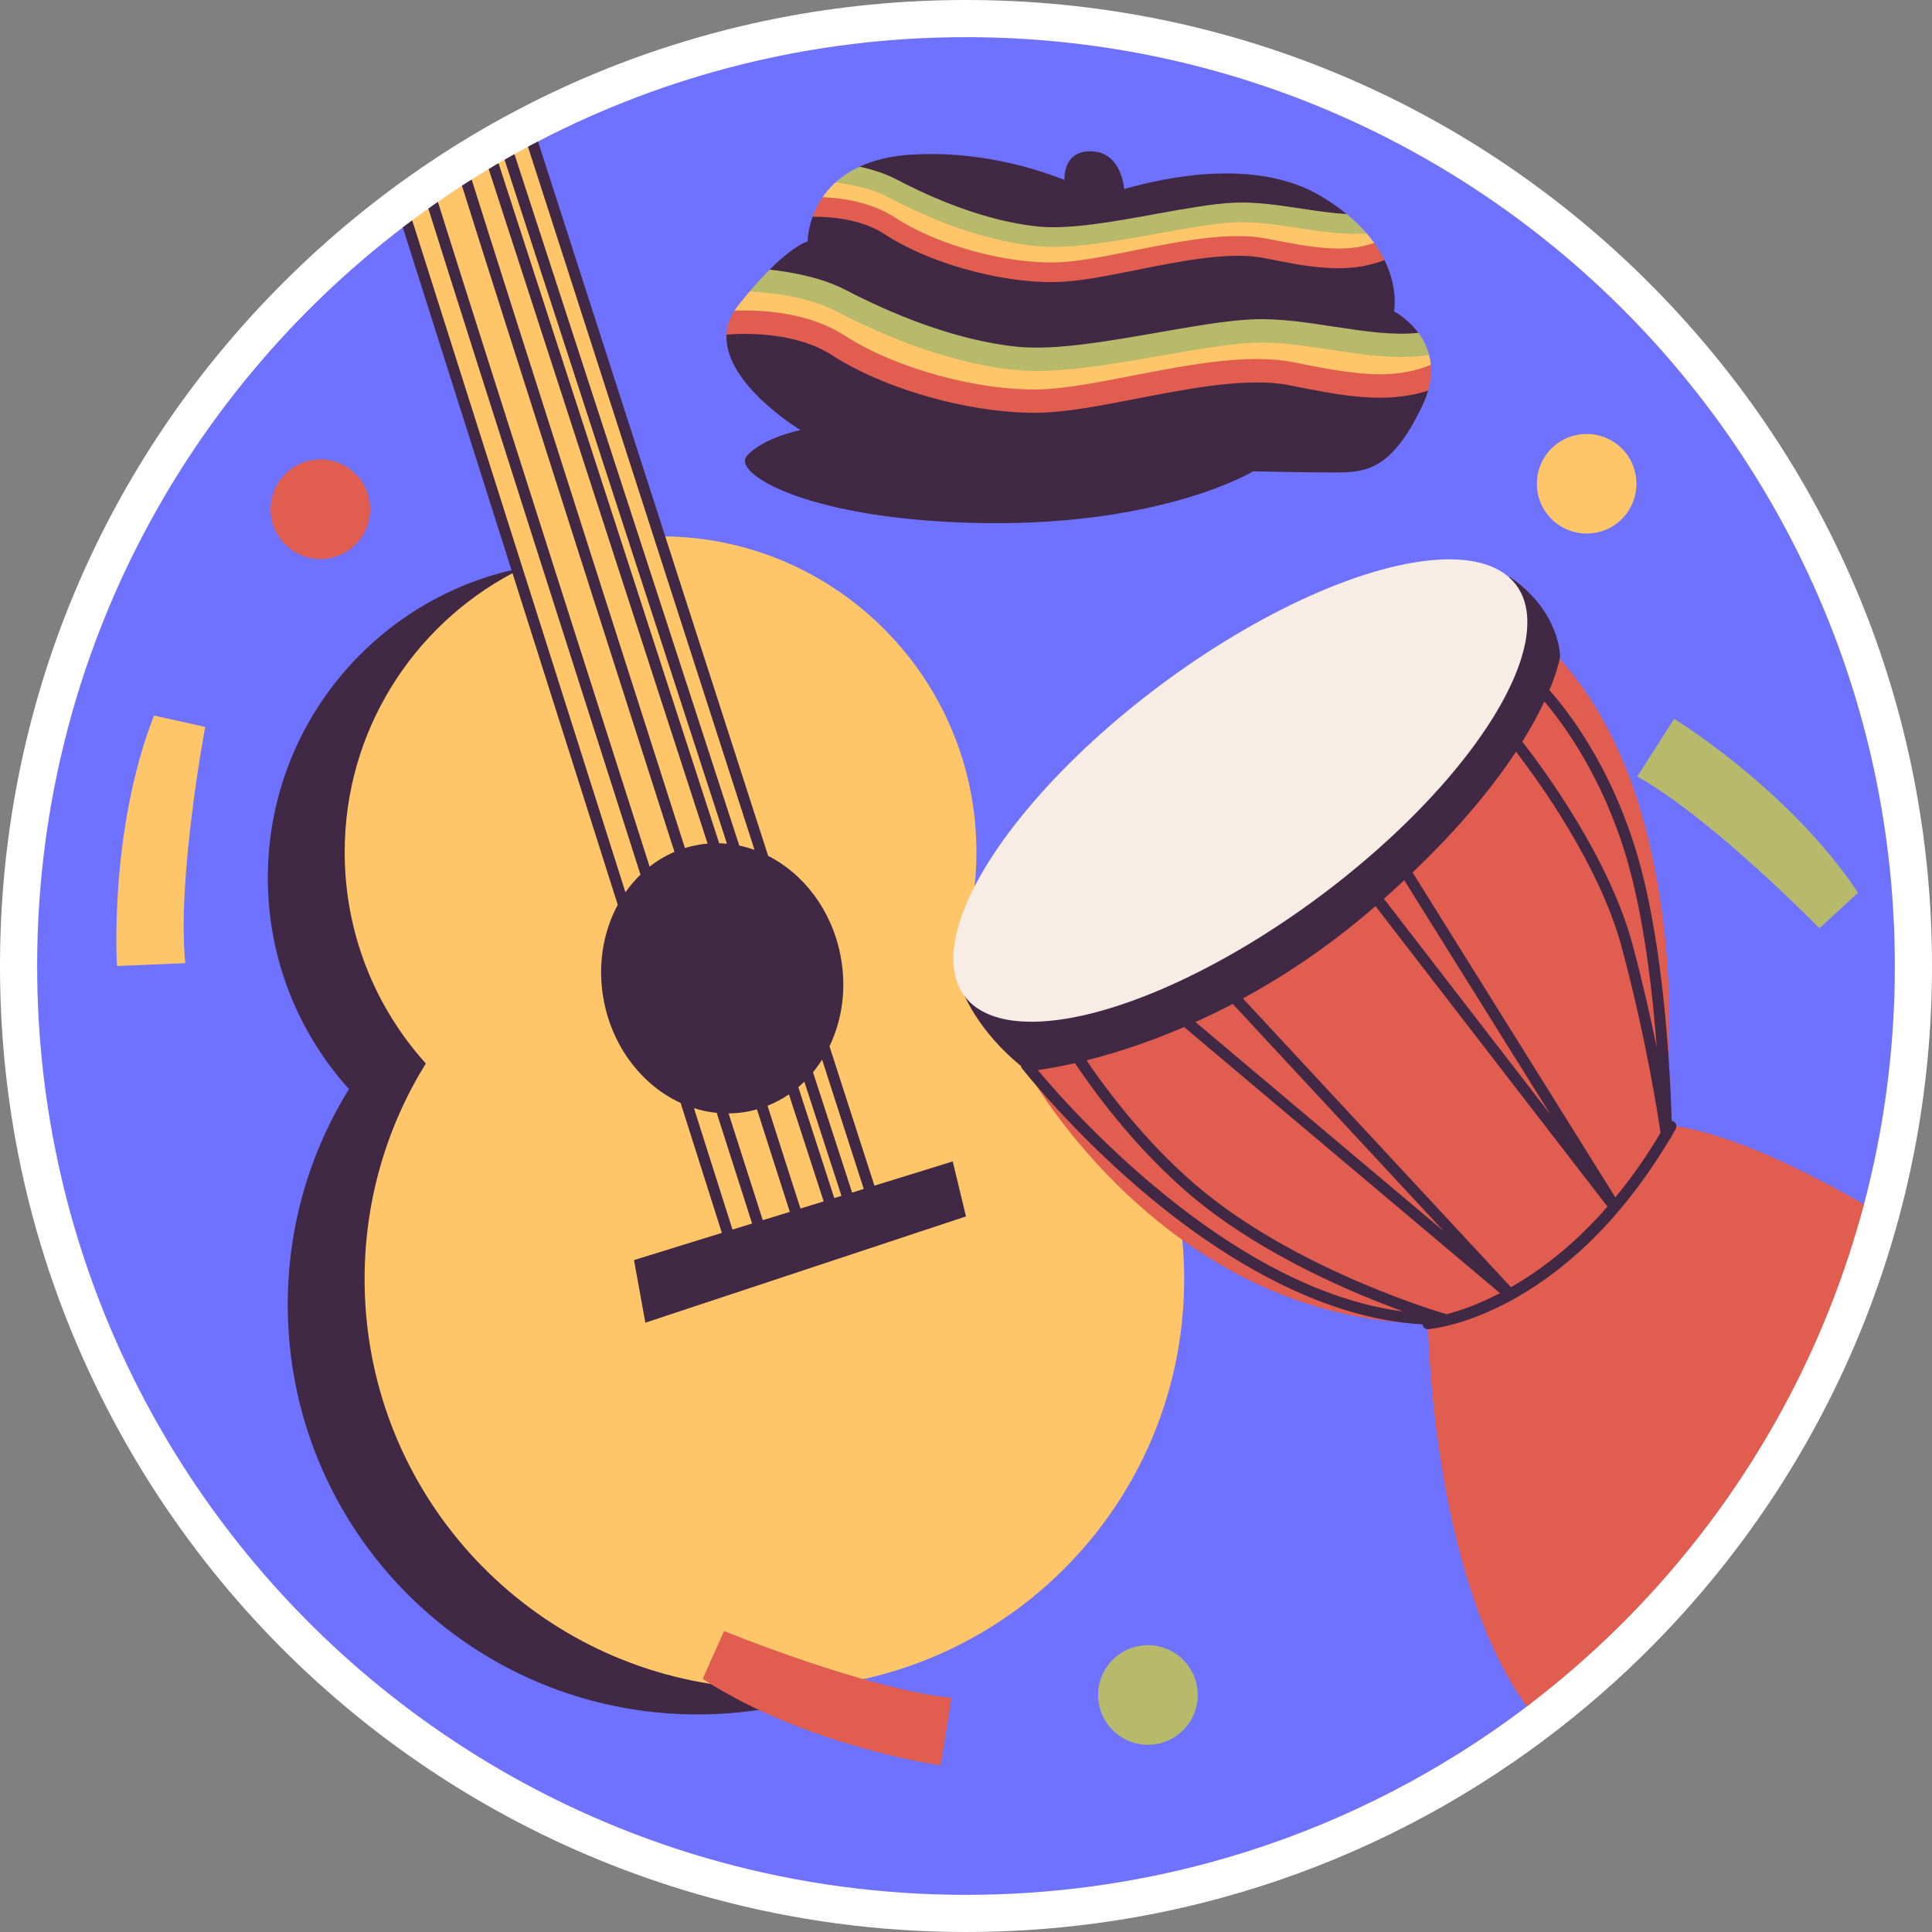
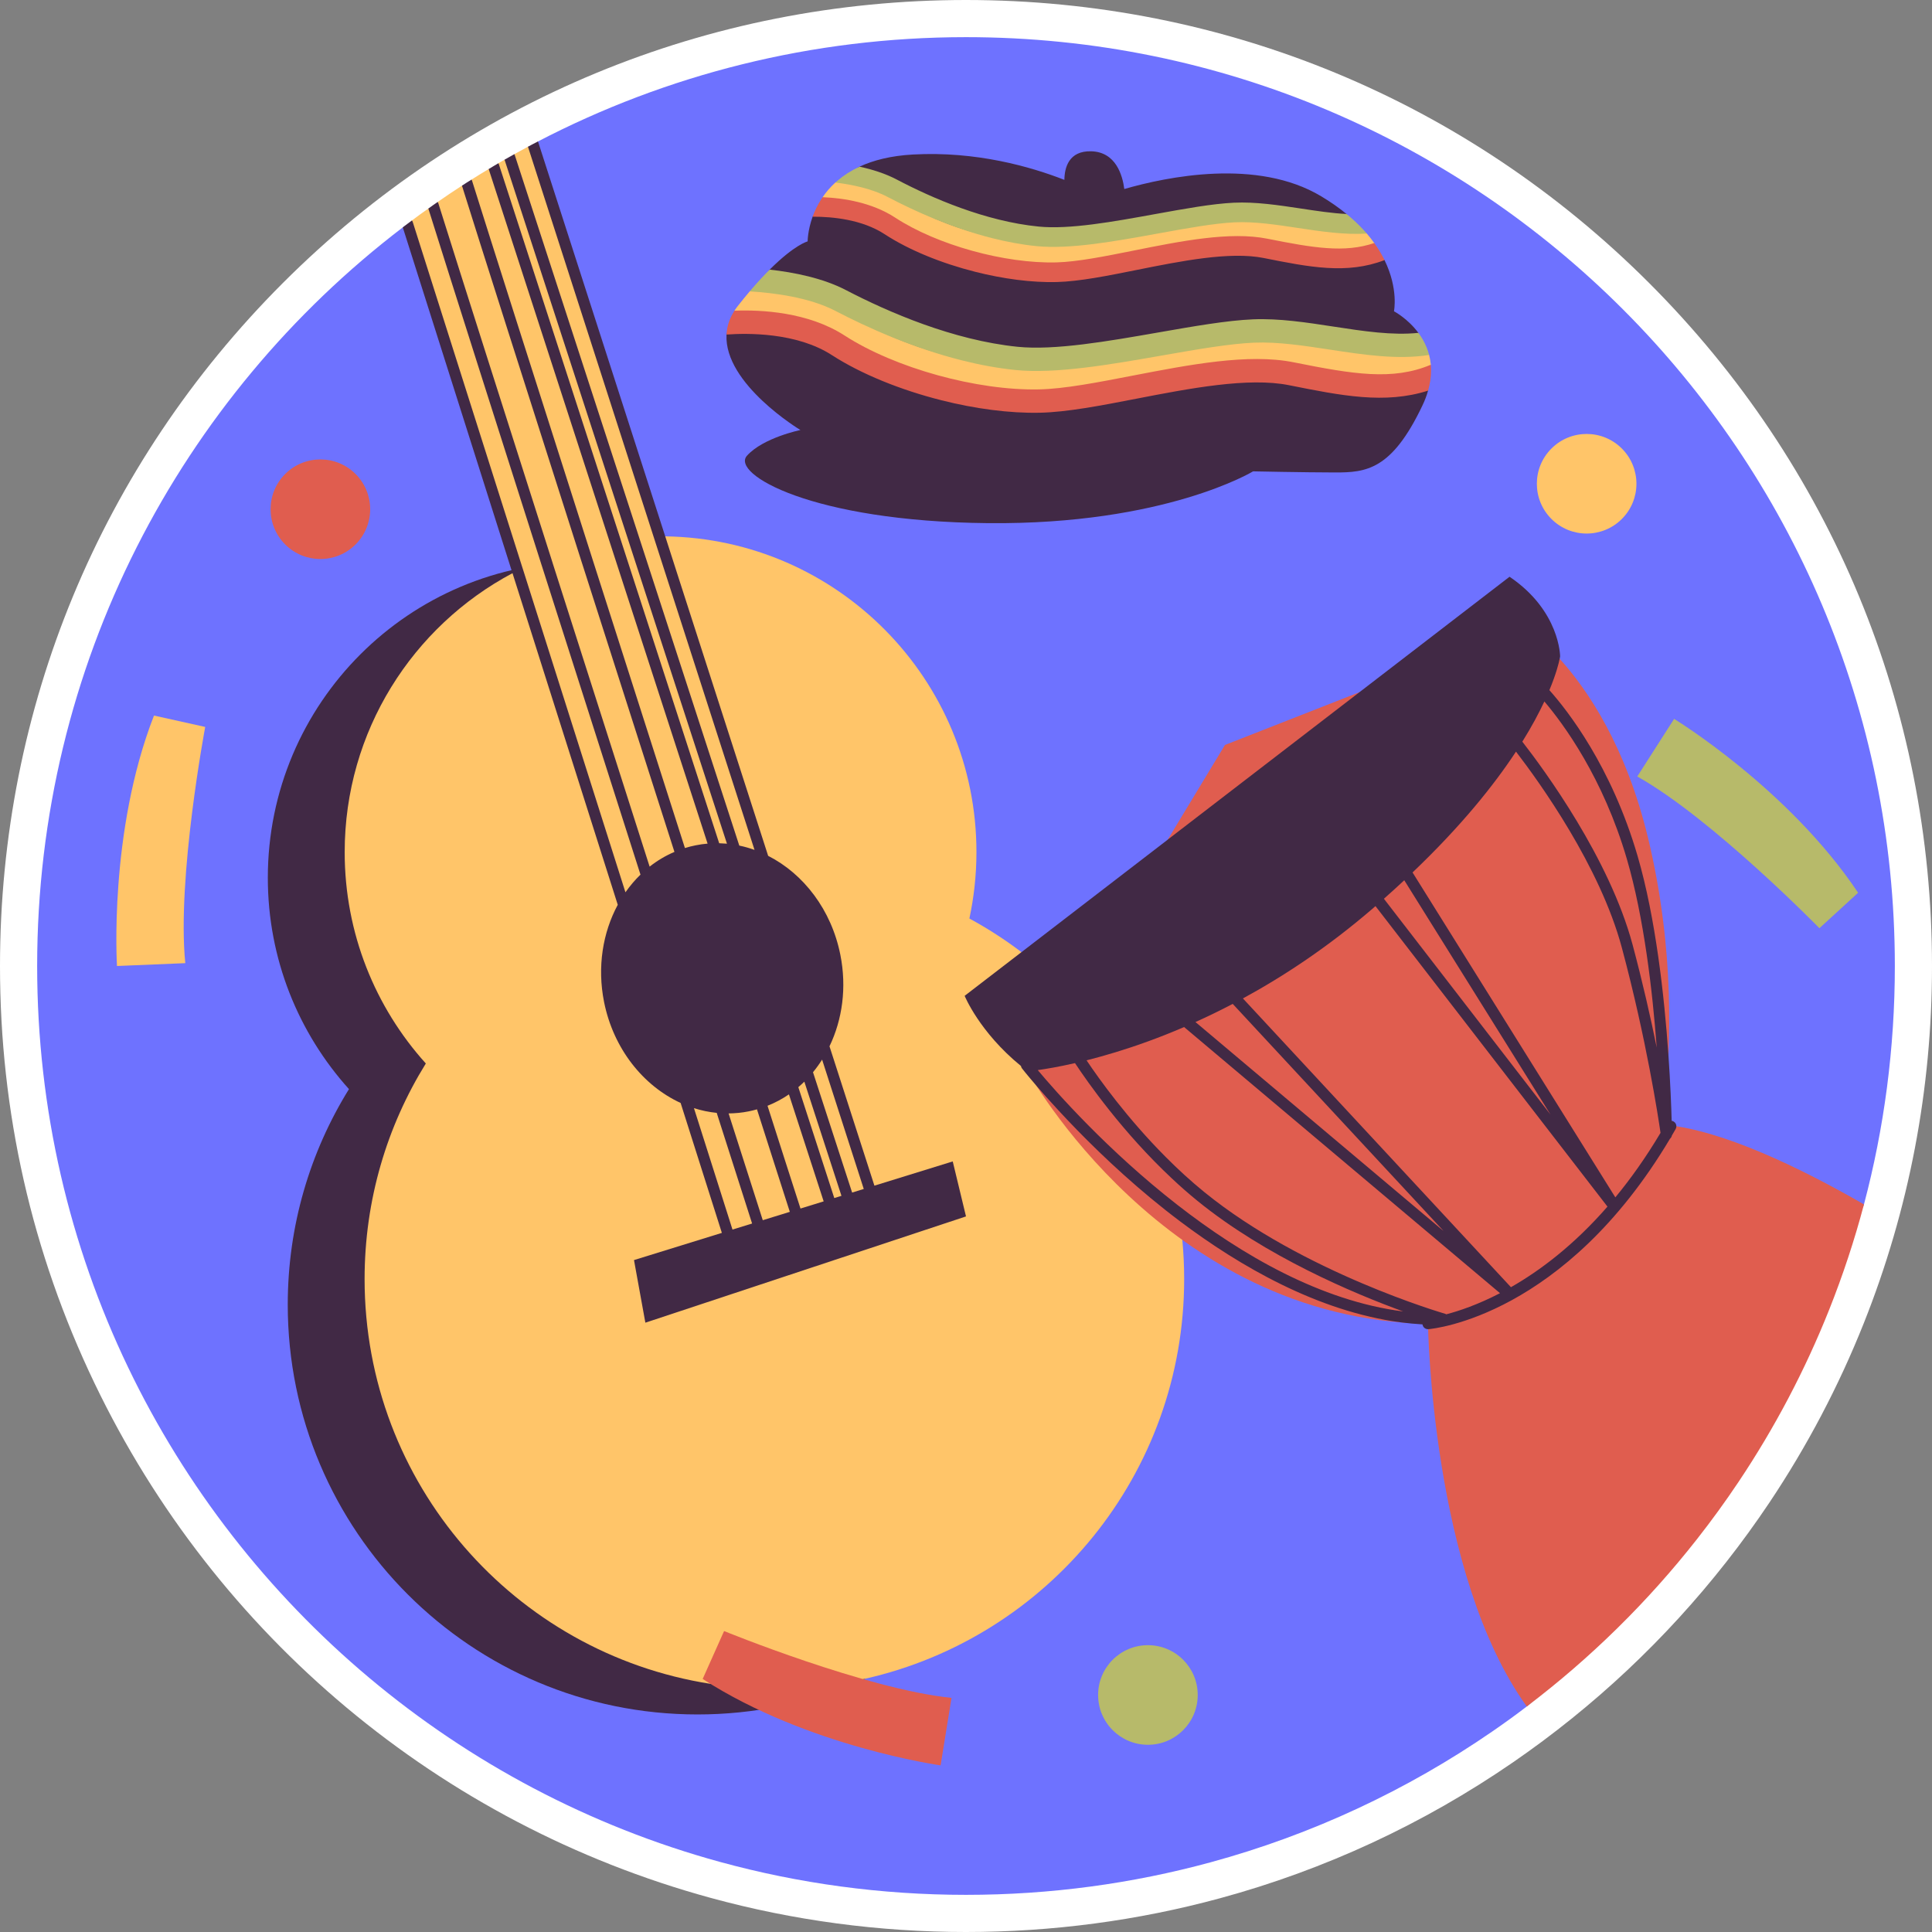
<svg xmlns="http://www.w3.org/2000/svg" id="Capa_1" x="0px" y="0px" viewBox="0 0 512 512" style="enable-background:new 0 0 512 512;" xml:space="preserve">
  <rect x="0" y="0" width="512" height="512" fill="#808080" stroke="none" />
  <g>
    <g>
      <path style="fill:#FFFFFF;" d="M256,512c-22.996,0-45.791-3.049-67.752-9.064c-71.559-19.59-131.045-69.299-163.206-136.381    C8.425,331.903,0,294.706,0,256c0-68.379,26.629-132.666,74.981-181.019C123.333,26.629,187.62,0,256,0    c68.379,0,132.666,26.629,181.019,74.981C485.371,123.334,512,187.621,512,256c0,32.703-6.082,64.551-18.077,94.661    c-6.614,16.616-15.018,32.593-24.977,47.487c-3.595,5.376-7.447,10.686-11.45,15.782c-16.053,20.464-35.064,38.324-56.501,53.08    c-23.774,16.367-49.905,28.493-77.663,36.04C301.503,508.988,278.849,512,256,512z" />
    </g>
    <g>
      <g>
        <path style="fill:#6E72FF;" d="M502.154,256c0,21.839-2.845,43.018-8.182,63.173c-2.521,9.521-31.422-6.002-35.016,3.027     c-6.42,16.128-11.931,3.527-21.452,17.765c-3.476,5.199-9.883,28.271-13.743,33.184c-13.076,16.67-2.267,66.296-19.144,79.086     c-3.013,2.304-6.085,4.519-9.206,6.666c-22.469,15.468-47.646,27.303-74.664,34.648c-20.628,5.612-42.338,8.605-64.748,8.605     c-22.557,0-44.406-3.033-65.152-8.714C121.541,474.466,64.443,425.964,33.92,362.299C18.491,330.122,9.846,294.075,9.846,256     c0-79.823,37.996-150.784,96.896-195.742c10.221-7.802,18.033,18.763,29.344,12.645c0.781-0.423,5.567-35.409,6.466-35.409     C176.502,19.83,215.079,9.846,256,9.846C391.946,9.846,502.154,120.054,502.154,256z" />
      </g>
      <g>
        <g>
          <g>
            <path style="fill:#412945;" d="M236.536,250.208c1.213-5.673,1.866-11.553,1.866-17.588c0-46.234-37.48-83.713-83.713-83.713       c-46.233,0-83.713,37.48-83.713,83.713c0,21.539,8.14,41.172,21.505,56.007c-10.283,16.595-16.225,36.161-16.225,57.119       c0,59.979,48.622,108.601,108.601,108.601s108.601-48.622,108.601-108.601C293.457,304.477,270.436,268.585,236.536,250.208z" />
          </g>
          <g>
            <path style="fill:#FFC569;" d="M313.817,338.964c0,51.712-36.145,94.986-84.549,105.915h-0.01       c-0.167,0.039-0.335,0.079-0.502,0.108c-7.581,1.684-15.449,2.57-23.532,2.57c-5.76,0-11.422-0.453-16.945-1.32       c-0.01,0-0.01,0-0.01,0c-51.929-8.143-91.648-53.061-91.648-107.274c0-20.963,5.937-40.527,16.227-57.127       c-13.371-14.828-21.504-34.462-21.504-56.005c0-32.049,18.019-59.874,44.475-73.935c0.394-0.217,0.798-0.423,1.201-0.63       l-0.148-0.453l-28.564-89.956c0,0-0.073-0.377-0.063-0.377c0.394-0.295,0.526-1.768,0.92-2.054       c1.438-1.083,2.885-2.137,4.352-3.16c0.424-0.315,2.098,2.618,2.521,2.323c0.404-0.286-0.453-3.79-0.05-4.066       c2.117-1.477,4.263-2.915,6.439-4.323c0.423-0.276,2.164,2.945,2.598,2.669c0.413-0.266-0.481-4.028-0.067-4.274       c1.506-0.955,3.023-1.89,4.549-2.796c0.433-0.276,1.873,2.047,2.306,1.791c0.423-0.246-0.159-3.081,0.264-3.327       c0.542-0.315,1.083-0.63,1.634-0.945c0.433-0.246,1.932,2.444,2.375,2.198c0.423-0.236-0.209-3.429,0.224-3.666       c1.191-0.66,2.393-1.319,3.604-1.969c0.433-0.236,1.7,2.414,2.143,2.178l32.585,101.069h0.089c0.108,0,0.217-0.01,0.325-0.01       c0.414,0,0.827,0,1.241,0.02c45.657,0.66,82.471,37.878,82.471,83.692c0,3.111-0.177,6.173-0.512,9.196c0,0.01,0,0.01,0,0.01       c-0.315,2.836-0.768,5.632-1.359,8.379c4.834,2.629,9.452,5.602,13.804,8.911c4.815,3.633,9.314,7.67,13.45,12.052       c1.369,1.438,2.688,2.914,3.968,4.431c2.708,3.19,5.228,6.538,7.552,10.033c5.652,8.488,10.142,17.812,13.243,27.756       c0.581,1.861,1.113,3.751,1.595,5.652c0.591,2.324,1.103,4.687,1.536,7.07c0.266,1.447,0.502,2.895,0.709,4.362       c0.226,1.625,0.423,3.259,0.571,4.903C313.649,332.002,313.817,335.468,313.817,338.964z" />
          </g>
          <path style="fill:#412945;" d="M252.485,307.791l-20.756,6.42l-11.904-36.933c3.407-7.07,4.608-15.577,2.875-24.261      c-2.383-11.953-9.777-21.455-19.131-26.21l-23.877-74.102l-3.397-10.565L142.651,37.721c-0.03-0.079-0.059-0.158-0.099-0.227      c-0.443,0.227-0.876,0.453-1.309,0.68c-0.01,0-0.01,0-0.01,0c-0.443,0.236-0.886,0.473-1.319,0.709l33.408,103.7l2.944,9.137      l23.69,73.511c-1.319-0.473-2.668-0.857-4.037-1.142l-0.246-0.758l-23.601-72.615l-0.256-0.788l-35.387-108.81      c-0.03-0.098-0.069-0.187-0.118-0.266c-0.433,0.236-0.866,0.482-1.29,0.719c-0.443,0.246-0.876,0.502-1.31,0.748l35.043,107.766      l23.897,73.501c-0.679-0.059-1.369-0.098-2.058-0.118l-23.916-73.708L132.214,43.559c-0.039-0.108-0.079-0.207-0.138-0.295      c-0.423,0.246-0.847,0.502-1.27,0.748c-0.433,0.256-0.866,0.512-1.3,0.788l33.93,104.556l24.084,74.211      c-1.053,0.089-2.117,0.236-3.171,0.453c-0.965,0.187-1.91,0.433-2.836,0.719c-7.828-24.428-16.266-50.806-24.251-75.786      c-0.049-0.167-0.108-0.325-0.158-0.492c-15.98-49.989-27.333-85.691-31.99-100.529c-0.039-0.118-0.088-0.236-0.157-0.335      c-0.414,0.246-0.837,0.512-1.251,0.778c-0.433,0.276-0.857,0.551-1.28,0.827c4.697,15.015,15.951,50.363,31.714,99.712      c0.049,0.148,0.098,0.305,0.148,0.453c8.035,25.127,16.541,51.702,24.418,76.298l0.03,0.099      c-2.373,1.004-4.569,2.324-6.577,3.899c-8.3-25.954-17.27-54.046-25.669-80.354c-0.03-0.098-0.059-0.197-0.089-0.295      c-11.037-34.599-24.448-76.682-30.218-95.094c-0.049-0.148-0.108-0.276-0.197-0.394c-0.404,0.276-0.807,0.551-1.211,0.837      c-0.423,0.295-0.837,0.591-1.26,0.906c5.829,18.599,19.053,60.111,29.982,94.385c0.029,0.089,0.059,0.177,0.089,0.266      c8.478,26.575,17.556,55.001,25.935,81.201l0.217,0.66c-1.467,1.418-2.796,2.993-3.988,4.687l-27.284-85.986l-0.049-0.138      L109.391,58.86c-0.049-0.157-0.128-0.305-0.227-0.433c-0.394,0.286-0.788,0.581-1.181,0.876c-0.01,0-0.01,0.01-0.01,0.01      c-0.414,0.315-0.827,0.62-1.231,0.945l28.82,90.851l0.039,0.118l0.217,0.67l27.894,87.887      c-3.968,7.345-5.484,16.443-3.633,25.738c2.491,12.436,10.398,22.223,20.293,26.772l10.929,34.432l-23.286,7.207l3.013,16.591      L256,322.363L252.485,307.791z M194.117,325.849l-10.211-32.177c1.959,0.62,3.978,1.044,6.036,1.251      c0.059,0.187,0.118,0.384,0.177,0.571l9.196,28.751L194.117,325.849z M202.142,323.367l-9.058-28.298      c1.772-0.02,3.564-0.187,5.346-0.551c0.738-0.148,1.457-0.325,2.176-0.532l4.509,14.1c2.019,6.292,3.466,10.801,4.195,13.066      L202.142,323.367z M212.135,320.276v-0.01c-0.729-2.255-2.176-6.774-4.204-13.076l-4.529-14.149      c2.009-0.797,3.909-1.812,5.671-3.023l9.206,28.357L212.135,320.276z M221.095,317.499l-9.531-29.391      c0.551-0.463,1.073-0.955,1.595-1.457l9.836,30.257L221.095,317.499z M225.822,316.042l-10.368-31.892      c0.867-1.053,1.674-2.166,2.412-3.338l11.038,34.275L225.822,316.042z" />
        </g>
        <g>
          <g>
            <path style="fill:#E05D4F;" d="M493.972,319.173c-2.521,9.521-5.603,18.816-9.196,27.845       c-6.42,16.128-14.494,31.419-24.015,45.657c-3.476,5.199-7.148,10.26-11.008,15.173       c-13.076,16.669-28.258,31.596-45.135,44.386c-25.305-35.042-26.191-101.455-26.191-101.455       c-69.888-1.014-106.082-66.875-106.082-66.875l0.423-0.709l7.847-12.977l28.84-47.695l15.173-25.098l35.633-13.981       l43.806-17.191c0,0,0.256,0.158,0.738,0.502c1.368,0.985,4.559,3.456,8.527,7.838c7.424,8.221,17.556,23.148,23.414,47.468       c7.247,30.041,5.888,56.172,4.559,68.46c-0.197,1.802-0.394,3.308-0.561,4.48c-0.276,1.94-0.473,2.983-0.473,2.983       c0.315,0.02,0.64,0.049,0.965,0.089c0.108,0.01,0.217,0.02,0.335,0.03C456.704,299.697,476.672,309.228,493.972,319.173z" />
          </g>
          <g>
            <path style="fill:#412945;" d="M443.52,297.206c-0.168-0.098-0.335-0.148-0.512-0.177c-0.099-3.702-0.335-9.944-0.867-17.575       v-0.01c-1.073-15.311-3.348-36.116-8.163-52.598c-6.941-23.769-18.57-38.567-23.375-43.953c1.782-4.264,2.481-7.109,2.727-8.3       c0.089-0.414,0.118-0.63,0.118-0.63s0-12.062-13.401-21.12l-0.079,0.059l-39.71,30.543l-50.796,39.06l-0.01,0.01v0.01       l-38.754,29.804l-14.74,11.333l-0.315,0.246c0,0,3.879,9.58,14.917,18.589c0.039,0.227,0.128,0.453,0.276,0.64       c0.039,0.059,1.379,1.762,3.82,4.588c1.526,1.782,3.476,3.988,5.839,6.528l0.01,0.01c5.947,6.439,14.385,14.917,24.497,23.296       c2.422,2.009,5.012,4.066,7.749,6.124c15.833,11.914,36.51,23.847,58.397,26.742c0.02,0,0.03,0,0.049,0.01       c1.91,0.246,3.85,0.433,5.78,0.542c0.098,0.729,0.709,1.27,1.447,1.27h0.118c1.487-0.128,36.057-3.525,64.02-50.462       c0.246-0.217,0.433-0.502,0.492-0.837c0.335-0.571,0.67-1.142,1.004-1.733c0.138-0.236,0.207-0.492,0.197-0.748       C444.259,297.954,443.993,297.472,443.52,297.206z M431.143,227.673c4.539,15.537,6.794,35.013,7.906,49.94       c-1.605-7.877-3.722-17.26-6.4-27.274c-6.134-22.853-23.424-46.356-29.214-53.79c2.521-4.037,4.411-7.611,5.839-10.654       C414.316,191.842,424.832,206.06,431.143,227.673z M372.145,233.275l38.764,62.11l-44.16-57.206       C368.62,236.524,370.422,234.89,372.145,233.275z M326.686,266.043l55.906,60.219l-65.782-55.414       C320,269.41,323.299,267.815,326.686,266.043z M312.044,319.321c-18.521-14.425-32.236-30.011-37.022-35.732       c2.156-0.305,5.524-0.857,9.866-1.851c3.338,5.051,12.662,18.383,25.62,30.513c2.176,2.058,4.451,4.057,6.823,5.986       c18.137,14.74,41.354,24.517,54.528,29.312C349.991,344.763,329.009,332.534,312.044,319.321z M383.271,348.308       c-0.079-0.049-0.158-0.099-0.246-0.128c-0.374-0.108-37.573-10.9-63.832-32.236c-3.663-2.974-7.109-6.154-10.28-9.344       c-10.201-10.24-17.664-20.677-20.962-25.6c2.353-0.601,4.943-1.309,7.719-2.156c5.386-1.644,11.5-3.81,18.127-6.666       l83.722,70.528C391.651,345.748,386.688,347.412,383.271,348.308z M400.414,341.12l-71.03-76.524       c10.85-5.898,22.469-13.588,34.127-23.591c0.345-0.295,0.67-0.581,1.004-0.876l61.479,79.636       C417.064,330.013,408.113,336.729,400.414,341.12z M428.081,317.312l-53.74-86.105c12.898-12.298,21.583-23.158,27.412-32.02       c6.203,8.074,22.252,30.346,28.042,51.919c6.577,24.517,9.708,45.263,10.26,49.112       C436.165,306.747,432.138,312.409,428.081,317.312z" />
          </g>
          <g>
-             <ellipse transform="matrix(0.802 -0.597 0.597 0.802 -60.014 237.806)" style="fill:#F7EDE5;" cx="328.776" cy="209.448" rx="91.18" ry="35.069" />
-           </g>
+             </g>
        </g>
        <g>
          <g>
            <path style="fill:#412945;" d="M378.454,103.522c-0.354,1.282-0.866,2.625-1.534,4.02       c-8.088,16.978-14.838,17.689-23.129,17.666c-8.294-0.013-21.709-0.295-21.709-0.295s-23.281,14.165-70.19,13.729       c-46.907-0.446-68.256-13.102-63.931-17.879c4.318-4.789,14.159-6.802,14.159-6.802s-20.28-12.182-19.586-25.3       c0.093-1.815,4.639-1.287,5.646-3.104c0.154-0.286,0.947-1.911,1.131-2.2c0.269-0.42,1.494-1.471,1.822-1.885       c1.095-1.399,0.447-1.712,1.445-2.891c0.115-0.134,2.713-1.878,2.828-2.011c1.813-2.111-2.929-3.636-1.438-5.117       c6.667-6.653,10.065-7.481,10.065-7.481s-0.012-2.846,1.318-6.542c0.517-1.443,4.852-0.249,5.871-1.83       c0.12-0.193,1.746-1.99,1.885-2.179c0.904-1.325,0.356-2.185,1.718-3.436c0.199-0.183,1.919-1.246,2.137-1.425       c1.582-1.357-1.472-3.325,0.818-4.392c3.667-1.694,8.308-2.898,14.188-3.219c16.704-0.919,31.156,3.22,40.103,6.719       c0.042-3.219,1.144-7.744,7.133-7.571c6.524,0.186,8.275,6.356,8.746,9.999c11.229-3.246,35.251-8.246,52.198,1.936       c2.549,1.527,4.771,3.104,6.699,4.678c1.692,1.382-3.266,2.518-1.99,3.896c0.319,0.345,1.774,4.06,2.074,4.399       c0.721,0.842,1.23,1.307,1.823,2.137c0.25,0.337,1.664,0.613,1.885,0.943c0.802,1.208,5.716-0.29,6.271,0.846       c3.752,7.66,2.505,13.561,2.505,13.561s3.618,1.879,6.467,5.716c0.85,1.139-6.61,4.644-6.004,6.148       c0.235,0.597,2.42,1.682,2.598,2.346c0.211,0.815,0.333,1.944,0.419,2.849c0.049,0.53-0.24,2.116-0.251,2.681       C372.646,103.837,378.996,101.658,378.454,103.522z" />
          </g>
          <g>
            <g>
              <path style="fill:#FFC569;" d="M362.15,66.702c-8.88,2.306-15.222-0.79-25.944-2.93c-8.934-1.78-21.953,0.831-33.452,3.136        c-7.885,1.583-15.339,3.071-21.34,3.23c-6.635,0.172-14.212-0.828-21.62-2.7c-8.897-2.248-17.548-5.754-23.999-9.963        c-5.622-3.675-10.986-3.359-16.278-3.437c0.12-0.193-1.656-1.592-1.517-1.78c0.904-1.325,2.017-2.638,3.379-3.889        c0.198-0.183,2.696-0.28,2.914-0.459c5.291,0.483,9.147,1.8,14.323,5.189c11.044,7.218,29.001,12.192,42.69,11.832        c5.56-0.139,12.804-1.599,20.473-3.135c12.548-2.517,25.524-5.118,35.454-3.138c9.977,1.993,14.031,2.603,20.706,1.507        c0.319,0.345,3.982,1.389,4.282,1.729c0.721,0.842,1.374,1.677,1.966,2.507C364.437,64.741,361.928,66.372,362.15,66.702z" />
            </g>
          </g>
          <g>
            <g>
              <path style="fill:#B7BA6A;" d="M362.221,61.896c-5.935,0.379-12.206-0.565-18.329-1.493        c-5.624-0.852-11.444-1.734-16.686-1.484c-5.386,0.254-12.515,1.54-20.062,2.914c-11.571,2.104-23.535,4.28-32.412,3.399        c-3.973-0.395-7.938-1.142-11.794-2.117c-10.673-2.696-20.553-7.163-27.734-10.937c-4.08-2.138-9.265-3.245-13.824-3.808        c0.198-0.183,0.404-0.355,0.622-0.533c1.582-1.357,3.491-2.602,5.781-3.668c3.399,0.737,6.823,1.815,9.818,3.384        c9.368,4.926,23.511,11.089,37.659,12.49c8.163,0.813,19.774-1.29,30.993-3.33c7.727-1.399,15.018-2.726,20.743-2.995        c5.734-0.268,11.81,0.648,17.689,1.534c4.206,0.636,8.293,1.263,12.164,1.458c1.692,1.382,3.16,2.768,4.436,4.147        C361.604,61.202,361.921,61.556,362.221,61.896z" />
            </g>
          </g>
          <g>
            <g>
              <g>
                <path style="fill:#E05D4F;" d="M366.913,68.931c-9.989,3.844-19.976,1.849-32.041-0.56         c-8.944-1.782-21.963,0.829-33.462,3.133c-7.884,1.583-15.341,3.081-21.343,3.24c-6.635,0.172-14.209-0.838-21.608-2.707         c-8.907-2.25-17.55-5.744-24.008-9.965c-5.953-3.891-13.751-4.662-19.098-4.642c0.517-1.443,1.249-3.015,2.268-4.596         c0.12-0.193,0.24-0.386,0.379-0.575c5.788,0.244,13.198,1.466,19.273,5.438c11.043,7.218,28.999,12.201,42.688,11.841         c5.562-0.149,12.804-1.599,20.473-3.135c12.548-2.517,25.524-5.119,35.454-3.138c12.132,2.426,20.451,3.826,28.3,1.138         c0.25,0.337,0.478,0.68,0.7,1.009C365.689,66.621,366.357,67.795,366.913,68.931z" />
              </g>
            </g>
            <g>
              <g>
                <path style="fill:#FFC569;" d="M375.997,99.802c-11.172,3.301-19.283-0.473-32.797-3.177         c-10.777-2.164-26.483,0.875-40.334,3.56c-9.504,1.844-18.492,3.574-25.724,3.738c-8.005,0.171-17.151-1.053-26.096-3.313         c-10.74-2.713-21.194-6.919-28.997-11.967c-9.36-6.041-20.868-5.565-26.342-5.161c0.154-0.286-1.254-0.857-1.069-1.145         c0.269-0.42,0.568-0.842,0.896-1.256c1.095-1.399,2.151-2.686,3.15-3.866c0.115-0.133,2.04-0.366,2.155-0.5         c7.269,0.009,16.078,1.247,24.59,6.749c13.359,8.625,35.046,14.633,51.549,14.273c6.711-0.153,15.443-1.836,24.68-3.626         c15.121-2.933,30.763-5.958,42.76-3.557c14.421,2.892,21.334,4.094,30.657,1.118c0.235,0.597,3.478,1.727,3.655,2.392         c0.211,0.815,0.366,1.687,0.452,2.592C379.232,97.188,376.008,99.236,375.997,99.802z" />
              </g>
            </g>
            <g>
              <g>
                <path style="fill:#E05D4F;" d="M378.454,103.522c-11.424,3.654-23.003,1.328-36.846-1.439         c-10.786-2.167-26.483,0.875-40.343,3.558c-9.504,1.844-18.485,3.586-25.724,3.738c-8.005,0.171-17.151-1.053-26.086-3.31         c-10.749-2.716-21.194-6.918-28.999-11.958c-9.348-6.048-22.428-5.849-27.922-5.45c0.093-1.815,0.585-3.64,1.592-5.457         c0.154-0.286,0.329-0.577,0.513-0.866c7.108-0.276,19.526,0.333,29.199,6.585c13.349,8.623,35.037,14.631,51.549,14.273         c6.708-0.143,15.434-1.839,24.671-3.628c15.128-2.921,30.763-5.958,42.76-3.557c15.803,3.17,26.242,4.904,36.366,0.647         c0.049,0.53,0.071,1.084,0.06,1.65C379.244,99.913,378.996,101.658,378.454,103.522z" />
              </g>
            </g>
            <g>
              <g>
-                 <path style="fill:#B7BA6A;" d="M378.731,94.066c-8.349,1.333-17.433-0.058-26.272-1.408         c-6.796-1.037-13.826-2.112-20.139-1.848c-6.499,0.278-15.082,1.775-24.178,3.367c-13.952,2.446-28.38,4.966-39.092,3.874         c-4.792-0.49-9.57-1.392-14.229-2.569c-12.887-3.256-24.829-8.609-33.507-13.127c-6.833-3.544-16.227-4.75-22.628-5.138         c0.115-0.133,0.218-0.26,0.333-0.393c1.813-2.111,3.461-3.889,4.952-5.37c6.391,0.711,14.062,2.222,20.211,5.421         c11.326,5.898,28.411,13.281,45.488,15.027c9.853,0.996,23.846-1.45,37.371-3.811c9.308-1.629,18.095-3.167,24.995-3.465         c6.928-0.291,14.262,0.831,21.349,1.921c7.987,1.226,15.645,2.389,22.501,1.663c0.85,1.139,1.623,2.461,2.228,3.965         C378.347,92.77,378.553,93.401,378.731,94.066z" />
+                 <path style="fill:#B7BA6A;" d="M378.731,94.066c-8.349,1.333-17.433-0.058-26.272-1.408         c-6.796-1.037-13.826-2.112-20.139-1.848c-6.499,0.278-15.082,1.775-24.178,3.367c-13.952,2.446-28.38,4.966-39.092,3.874         c-4.792-0.49-9.57-1.392-14.229-2.569c-12.887-3.256-24.829-8.609-33.507-13.127c-6.833-3.544-16.227-4.75-22.628-5.138         c0.115-0.133,0.218-0.26,0.333-0.393c1.813-2.111,3.461-3.889,4.952-5.37c6.391,0.711,14.062,2.222,20.211,5.421         c11.326,5.898,28.411,13.281,45.488,15.027c9.853,0.996,23.846-1.45,37.371-3.811c9.308-1.629,18.095-3.167,24.995-3.465         c6.928-0.291,14.262,0.831,21.349,1.921c7.987,1.226,15.645,2.389,22.501,1.663c0.85,1.139,1.623,2.461,2.228,3.965         C378.347,92.77,378.553,93.401,378.731,94.066" />
              </g>
            </g>
          </g>
        </g>
        <g>
          <g>
            <g>
              <ellipse transform="matrix(0.707 -0.707 0.707 0.707 -70.553 99.581)" style="fill:#E05D4F;" cx="84.928" cy="134.955" rx="13.198" ry="13.198" />
            </g>
            <g>
              <ellipse transform="matrix(0.707 -0.707 0.707 0.707 32.544 334.903)" style="fill:#FFC569;" cx="420.535" cy="128.168" rx="13.198" ry="13.198" />
            </g>
            <g>
              <path style="fill:#B7BA6A;" d="M317.409,449.187c0,7.289-5.909,13.198-13.198,13.198s-13.198-5.909-13.198-13.198        c0-7.289,5.909-13.198,13.198-13.198S317.409,441.898,317.409,449.187z" />
            </g>
          </g>
          <g>
            <path style="fill:#FFC569;" d="M31.004,256c0,0-2.262-35.446,9.804-66.367l13.575,3.017c0,0-7.542,39.971-5.279,62.596       L31.004,256z" />
          </g>
          <g>
            <path style="fill:#B7BA6A;" d="M443.655,190.514c0,0,30.341,18.465,48.761,46.077l-10.254,9.394       c0,0-28.429-29.092-48.265-40.208L443.655,190.514z" />
          </g>
          <g>
            <path style="fill:#E05D4F;" d="M249.274,467.839c0,0-35.181-4.882-63.059-22.897l5.674-12.696c0,0,37.651,15.394,60.271,17.708       L249.274,467.839z" />
          </g>
        </g>
      </g>
    </g>
  </g>
  <g />
  <g />
  <g />
  <g />
  <g />
  <g />
  <g />
  <g />
  <g />
  <g />
  <g />
  <g />
  <g />
  <g />
  <g />
</svg>